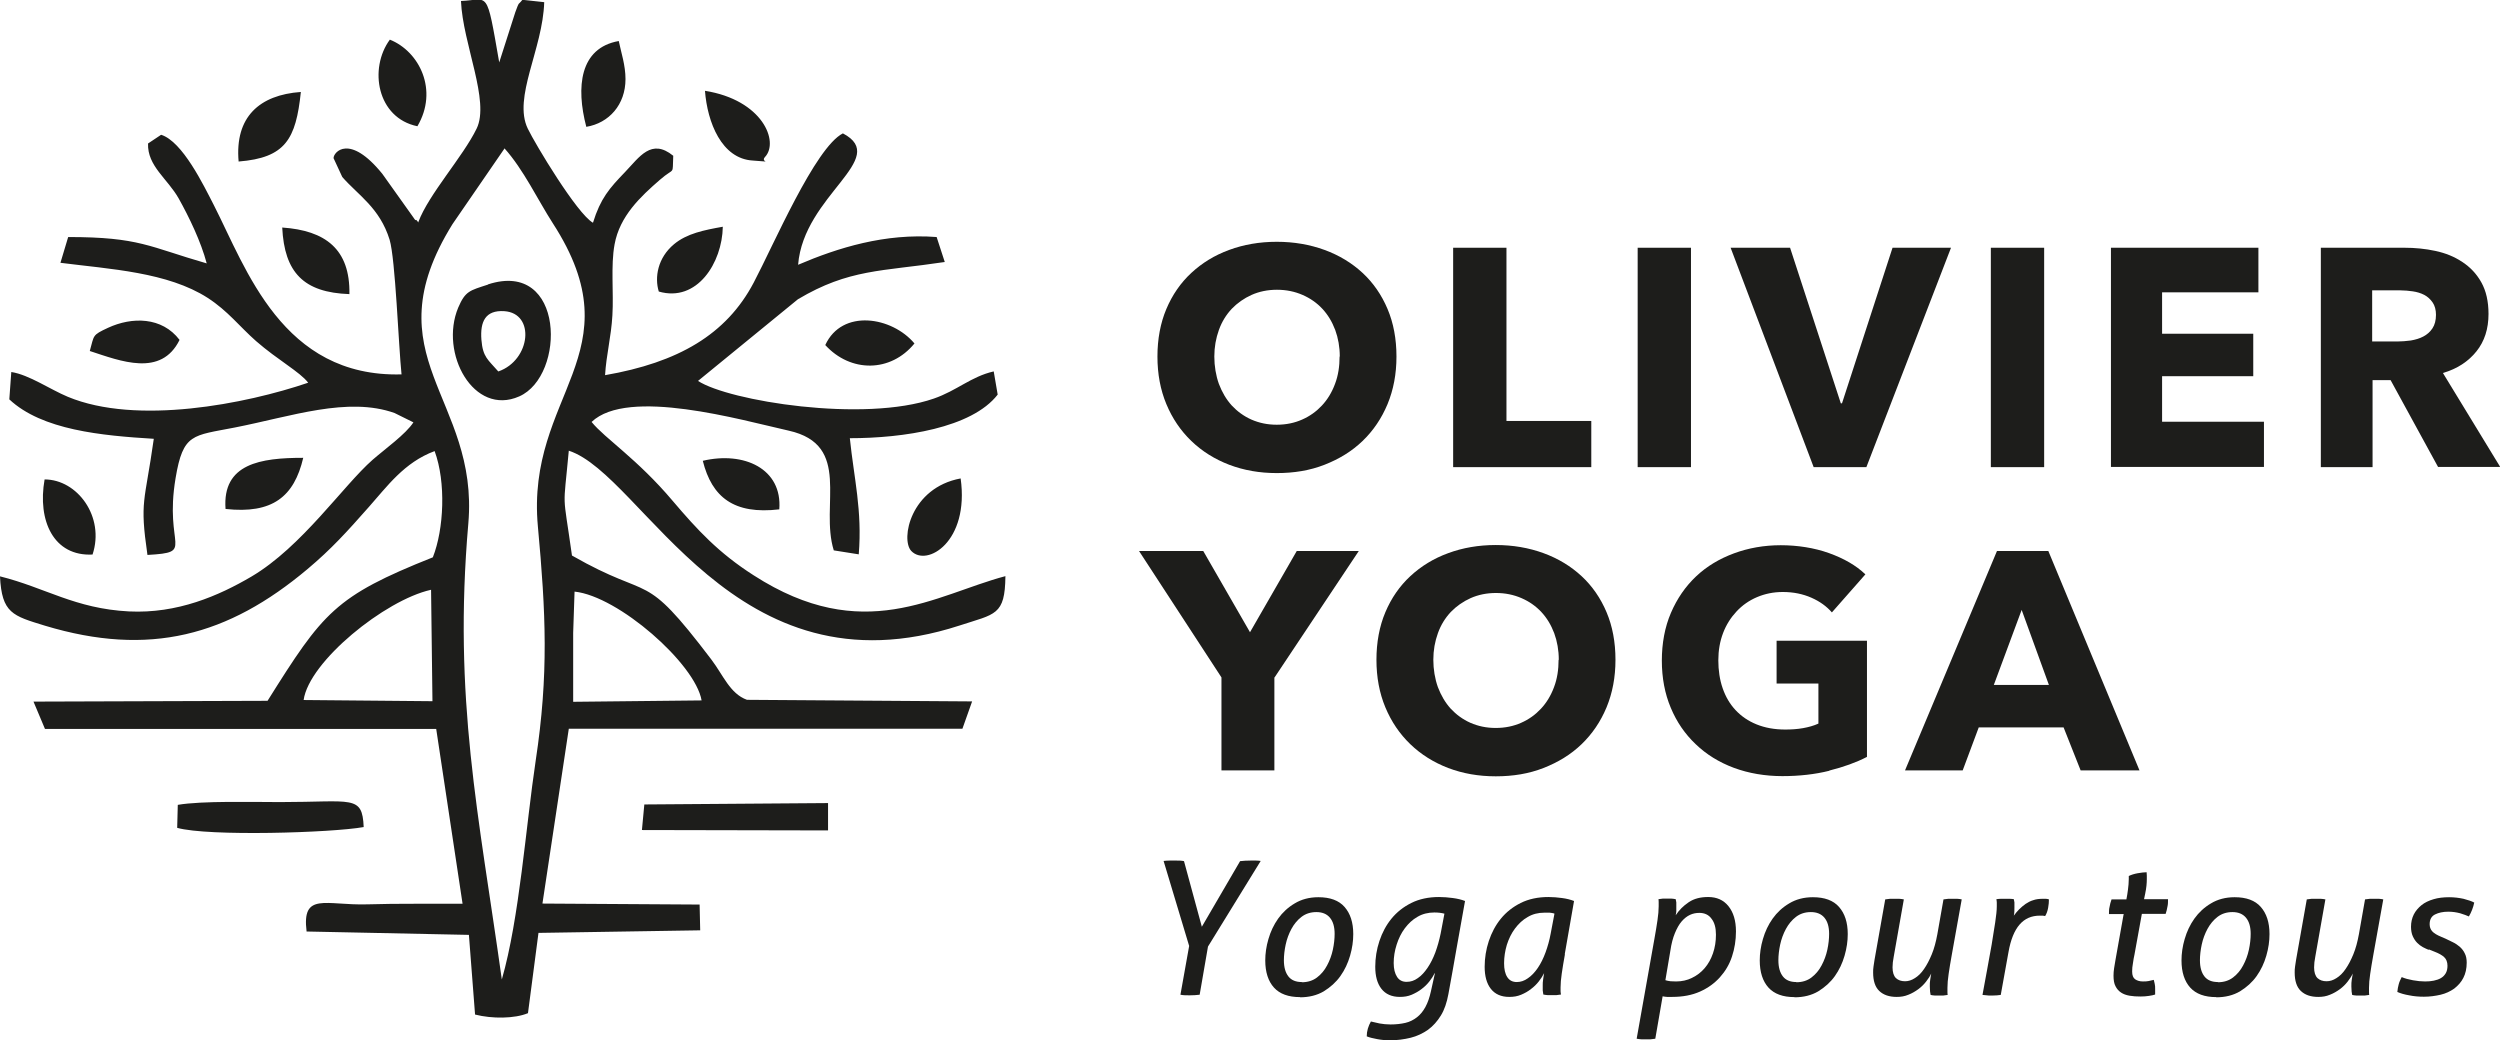
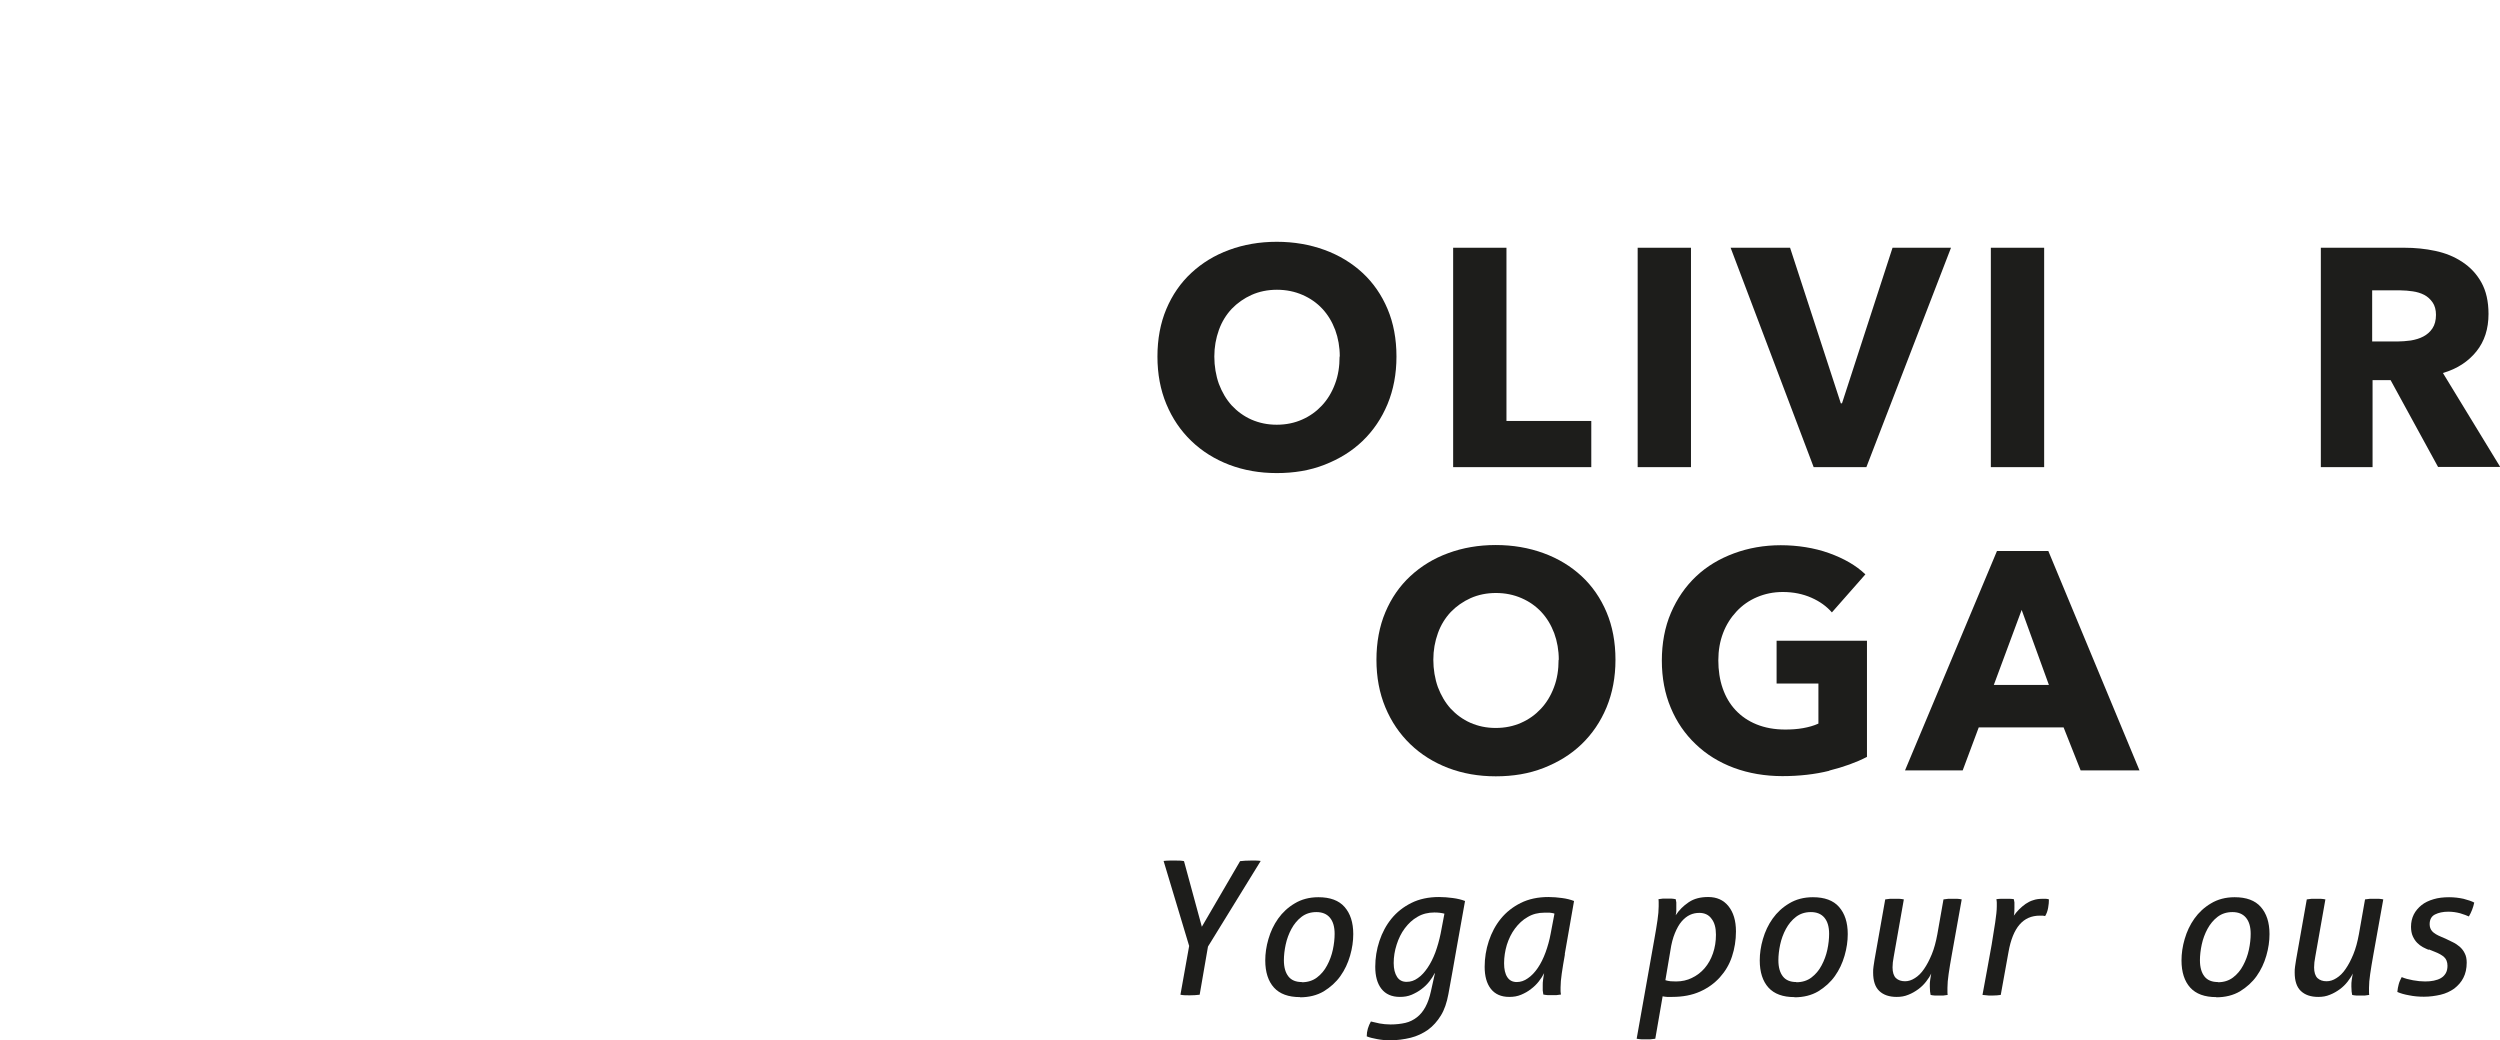
<svg xmlns="http://www.w3.org/2000/svg" id="b" data-name="Layer 2" viewBox="0 0 126.14 52.49">
  <defs>
    <style>
      .d {
        fill-rule: evenodd;
      }

      .d, .e {
        fill: #1d1d1b;
      }
    </style>
  </defs>
  <g id="c" data-name="Calque 1">
-     <path class="d" d="M28.92,34.47v-2.54l.07-2.08c2.21.23,6.09,3.64,6.41,5.49l-6.48.07v-.93h0ZM29.58,6.4c1.15-.19,1.98-1.12,1.98-2.41,0-.7-.22-1.34-.34-1.92-1.98.35-2.16,2.33-1.64,4.32h0ZM11.38,25.68c2.37.26,3.46-.62,3.92-2.58-2.15,0-4.09.29-3.92,2.58h0ZM39.32,25.7c.16-2.05-1.78-2.94-3.86-2.45.46,1.84,1.57,2.72,3.86,2.45h0ZM4.53,17.71c1.56.51,3.6,1.33,4.53-.56-.89-1.17-2.4-1.17-3.61-.61-.82.38-.69.37-.92,1.17h0ZM12.04,8.15c2.36-.19,2.89-1.12,3.14-3.51-2.09.15-3.34,1.26-3.14,3.51h0ZM4.67,27.98c.63-1.91-.77-3.79-2.42-3.79-.37,2.09.46,3.89,2.42,3.79h0ZM35.57,4.58c.12,1.59.84,3.43,2.41,3.52,1.15.07.35.11.62-.18.72-.77-.12-2.88-3.04-3.34h0ZM33.24,14.71c1.93.56,3.2-1.45,3.23-3.27-.95.17-1.81.34-2.46.88-.83.69-.99,1.68-.77,2.39h0ZM41.64,17.41c1.28,1.4,3.3,1.39,4.5-.08-1.13-1.35-3.65-1.77-4.5.08h0ZM48.47,24.14c-2.53.47-3.04,3.08-2.49,3.66.78.82,2.94-.46,2.49-3.66h0ZM17.63,14.84c.04-2.27-1.21-3.21-3.39-3.36.11,2.27,1.08,3.28,3.39,3.36h0ZM21.06,6.37c1.07-1.81.11-3.77-1.39-4.37-1.07,1.46-.65,3.95,1.39,4.37h0ZM32.39,41.88l9.39.02v-1.38s-9.27.07-9.27.07l-.12,1.28h0ZM8.94,41.77c1.57.44,7.81.25,9.41-.04-.07-1.64-.56-1.26-4.21-1.26-1.34,0-3.96-.07-5.17.14l-.03,1.16h0ZM25.14,18.74c-.51-.59-.78-.71-.85-1.6-.07-.91.2-1.5,1.15-1.44,1.58.1,1.34,2.47-.29,3.04h0ZM24.62,14.36c-.92.3-1.14.32-1.5,1.16-.96,2.3.78,5.5,3.08,4.48,2.36-1.04,2.31-6.92-1.58-5.65h0ZM21.75,29.76l.07,5.62-6.5-.06c.27-1.94,4.1-5.04,6.42-5.56h0ZM25.45,7.48c.97,1.08,1.68,2.6,2.44,3.78,4.27,6.6-1.37,8.62-.75,15.31.4,4.34.55,7.45-.11,11.8-.5,3.33-.82,7.96-1.71,11.05-1.17-8.38-2.46-14.14-1.69-23.01.55-6.35-4.96-8.39-.8-15.1l2.62-3.81h0ZM21.11,11.23s-.11-.17-.13-.13c-.02.04-.1-.1-.13-.14l-1.56-2.19c-1.67-2.06-2.47-1.08-2.46-.79l.44.95c.8.92,1.89,1.55,2.39,3.17.29.97.45,5.34.6,6.79-6.02.16-7.84-5.35-9.47-8.54-.52-1.01-1.58-3.21-2.66-3.55l-.66.44c-.04,1.14.99,1.78,1.55,2.78.52.93,1.12,2.17,1.41,3.27-2.92-.84-3.39-1.33-6.99-1.33l-.39,1.3c2.51.32,5.41.47,7.43,1.77,1.02.66,1.6,1.44,2.44,2.18,1.1.96,2.21,1.55,2.63,2.1-3.14,1.07-8.65,2.16-12.13.71-.89-.37-1.95-1.11-2.85-1.25l-.1,1.38c1.65,1.55,4.66,1.83,7.29,1.99-.46,3.27-.72,3.09-.32,5.86,2.45-.14.83-.35,1.42-3.88.38-2.27.86-2.13,2.99-2.55,2.85-.56,5.7-1.57,8.06-.73l.95.47c-.39.6-1.43,1.34-2.06,1.89-1.48,1.3-3.57,4.39-6.11,5.89-1.65.97-3.74,1.88-6.18,1.76-2.73-.14-4.22-1.2-6.51-1.77.09,1.86.64,1.99,2.27,2.49,5.27,1.59,9.24.51,13.25-2.86,1.2-1.01,1.97-1.86,3.1-3.14.9-1.01,1.77-2.24,3.31-2.81.58,1.57.47,3.94-.09,5.36-4.95,1.97-5.54,2.78-8.34,7.24l-11.81.04.58,1.38h19.74s1.33,8.82,1.33,8.82c-1.62.01-3.22-.02-4.81.03-2.1.06-3.31-.64-3.06,1.37l8.19.17.31,4.02c.86.22,2,.21,2.67-.07l.53-4.05,8.16-.13-.03-1.3-7.93-.05,1.33-8.82h19.86s.49-1.38.49-1.38l-11.36-.08c-.86-.31-1.2-1.25-1.81-2.05-3.52-4.63-2.88-2.86-7.02-5.23-.48-3.43-.45-2.12-.16-5.29,3.77,1.23,8.32,12.53,19.72,8.82,1.8-.59,2.29-.5,2.31-2.49-3.57.95-7.17,3.52-12.7-.04-1.77-1.13-2.84-2.29-4.09-3.76-1.79-2.12-3.41-3.14-4.09-3.98,1.83-1.75,7.54-.1,9.95.44,3.21.72,1.56,3.76,2.27,6.04l1.26.2c.18-2.22-.24-3.83-.45-5.86,2.69,0,6.15-.51,7.46-2.2l-.2-1.17c-1.14.26-1.86.97-3.02,1.37-3.54,1.23-10.35.12-11.9-.89l5.04-4.12c2.59-1.54,4.23-1.4,7.41-1.88l-.41-1.26c-2.6-.2-4.98.54-6.99,1.4.28-3.52,4.67-5.36,2.26-6.63-1.4.71-3.51,5.66-4.5,7.53-1.38,2.62-3.81,4.03-7.5,4.67.06-1.02.31-1.94.37-3.02.07-1.14-.09-2.5.11-3.58.26-1.43,1.31-2.41,2.29-3.26.77-.67.62-.17.67-1.21-1.11-.9-1.7.06-2.44.83-.78.81-1.23,1.32-1.61,2.55-.81-.46-2.92-3.98-3.29-4.75-.76-1.57.76-4.01.83-6.38l-1.1-.12c-.26.33-.13.02-.36.63l-.81,2.53c-.66-3.79-.51-3.15-1.93-3.1.09,2.16,1.47,5.05.79,6.44-.69,1.42-2.41,3.3-2.94,4.71h0Z" />
    <g>
      <path class="e" d="M70.46,17.99c0,.88-.15,1.67-.45,2.4-.3.72-.72,1.34-1.26,1.86-.54.52-1.18.91-1.92,1.2s-1.54.42-2.41.42-1.66-.14-2.4-.42c-.73-.28-1.37-.68-1.91-1.2-.54-.52-.96-1.14-1.26-1.86-.3-.72-.45-1.52-.45-2.4s.15-1.69.45-2.4c.3-.71.72-1.32,1.26-1.82s1.17-.89,1.91-1.16c.73-.27,1.53-.41,2.4-.41s1.67.14,2.41.41c.74.27,1.38.66,1.92,1.16.54.5.96,1.11,1.26,1.82.3.71.45,1.51.45,2.4ZM67.6,17.99c0-.48-.08-.93-.23-1.34-.16-.42-.37-.77-.65-1.07-.28-.3-.61-.53-1-.7s-.82-.26-1.29-.26-.9.09-1.28.26-.72.41-1,.7c-.28.3-.5.65-.65,1.07-.15.42-.23.86-.23,1.34s.08.96.23,1.38c.16.42.37.78.65,1.09.28.3.61.54.99.71.39.17.81.26,1.28.26s.9-.09,1.28-.26c.39-.17.72-.41,1-.71.28-.3.5-.66.66-1.09.16-.42.23-.88.23-1.38Z" />
      <path class="e" d="M73.32,23.57v-11.07h2.69v8.74h4.28v2.33h-6.97Z" />
      <path class="e" d="M82.63,23.57v-11.07h2.69v11.07h-2.69Z" />
      <path class="e" d="M94.18,23.57h-2.67l-4.19-11.07h3l2.56,7.85h.06l2.55-7.85h2.95l-4.27,11.07Z" />
      <path class="e" d="M100.45,23.57v-11.07h2.69v11.07h-2.69Z" />
-       <path class="e" d="M106.51,23.57v-11.07h7.44v2.25h-4.86v2.09h4.6v2.14h-4.6v2.3h5.14v2.28h-7.72Z" />
      <path class="e" d="M123.02,23.57l-2.4-4.39h-.91v4.39h-2.61v-11.07h4.22c.53,0,1.05.05,1.56.16s.96.29,1.36.56c.4.26.72.6.96,1.03.24.43.36.96.36,1.59,0,.75-.2,1.38-.61,1.89-.41.51-.97.88-1.69,1.09l2.89,4.74h-3.13ZM122.91,15.89c0-.26-.06-.47-.17-.63s-.25-.29-.42-.38c-.17-.09-.37-.15-.58-.18-.21-.03-.42-.05-.62-.05h-1.43v2.58h1.27c.22,0,.44-.02.68-.05.23-.04.44-.1.63-.2s.34-.23.46-.41c.12-.18.18-.41.18-.69Z" />
-       <path class="e" d="M64.3,34.18v4.69h-2.67v-4.69l-4.16-6.38h3.24l2.36,4.1,2.36-4.1h3.13l-4.25,6.38Z" />
      <path class="e" d="M81.51,33.29c0,.88-.15,1.67-.45,2.4-.3.72-.72,1.34-1.26,1.86-.54.52-1.18.91-1.92,1.2s-1.54.42-2.41.42-1.66-.14-2.4-.42c-.73-.28-1.37-.68-1.91-1.2-.54-.52-.96-1.14-1.26-1.86-.3-.72-.45-1.52-.45-2.4s.15-1.69.45-2.4c.3-.71.72-1.32,1.26-1.82s1.17-.89,1.91-1.16c.73-.27,1.53-.41,2.4-.41s1.67.14,2.41.41c.74.27,1.38.66,1.92,1.16.54.5.96,1.11,1.26,1.82.3.71.45,1.51.45,2.4ZM78.65,33.29c0-.48-.08-.93-.23-1.34-.16-.42-.37-.77-.65-1.07-.28-.3-.61-.53-1-.7s-.82-.26-1.29-.26-.9.09-1.28.26-.72.41-1,.7c-.28.3-.5.65-.65,1.07-.15.42-.23.86-.23,1.34s.08.96.23,1.38c.16.42.37.78.65,1.09.28.3.61.54.99.71.39.17.81.26,1.28.26s.9-.09,1.28-.26c.39-.17.72-.41,1-.71.28-.3.5-.66.66-1.09.16-.42.23-.88.23-1.38Z" />
      <path class="e" d="M92.3,38.89c-.72.18-1.51.27-2.37.27s-1.7-.14-2.45-.42c-.75-.28-1.39-.68-1.92-1.19-.54-.51-.96-1.12-1.26-1.84-.3-.71-.45-1.51-.45-2.38s.15-1.69.46-2.41c.31-.72.73-1.33,1.27-1.84.54-.51,1.18-.89,1.91-1.16.73-.27,1.52-.41,2.36-.41s1.69.13,2.44.4c.75.27,1.36.62,1.83,1.07l-1.69,1.92c-.26-.3-.6-.55-1.03-.74s-.91-.29-1.45-.29c-.47,0-.9.09-1.3.26s-.74.41-1.03.72c-.29.31-.52.67-.68,1.09s-.24.88-.24,1.38.07.98.22,1.41c.15.43.36.79.65,1.1.29.31.64.55,1.06.72.42.17.9.26,1.45.26.31,0,.61-.02.89-.07s.54-.12.78-.23v-2.02h-2.11v-2.16h4.56v5.86c-.54.28-1.18.51-1.9.69Z" />
      <path class="e" d="M104.98,38.87l-.86-2.17h-4.28l-.81,2.17h-2.91l4.64-11.07h2.59l4.6,11.07h-2.97ZM102.01,30.76l-1.41,3.8h2.78l-1.38-3.8Z" />
    </g>
    <g>
      <path class="e" d="M60,47.73l-1.29-4.29c.09-.01.19-.02.31-.02.12,0,.23,0,.33,0,.13,0,.26,0,.39.03l.9,3.31,1.93-3.31c.17-.02.35-.03.54-.03.08,0,.17,0,.26,0,.09,0,.17.01.24.02l-2.66,4.32-.42,2.43c-.17.02-.33.03-.5.03-.18,0-.33,0-.47-.03l.44-2.46Z" />
      <path class="e" d="M65.59,50.31c-.58,0-1.02-.16-1.31-.48-.29-.32-.44-.78-.44-1.37,0-.34.05-.71.16-1.08.11-.38.27-.72.49-1.03.22-.31.5-.57.84-.77.33-.2.73-.31,1.19-.31.59,0,1.03.16,1.32.49.29.33.44.78.44,1.37,0,.35-.05.71-.16,1.09-.11.38-.27.72-.49,1.03-.22.31-.5.56-.84.77-.34.2-.74.3-1.2.3ZM65.69,49.56c.29,0,.55-.08.76-.24s.38-.36.51-.61c.13-.24.23-.51.29-.79.06-.28.09-.55.09-.8,0-.36-.08-.63-.24-.82s-.39-.28-.68-.28-.54.08-.75.24c-.21.16-.38.37-.51.61s-.23.51-.29.79c-.06.28-.09.55-.09.79,0,.36.08.63.23.82.15.19.38.28.67.28Z" />
      <path class="e" d="M72.39,49.1c-.07.14-.16.28-.27.42-.11.14-.24.27-.39.38-.15.12-.32.21-.5.29-.19.08-.38.11-.6.11-.41,0-.72-.14-.93-.41-.21-.27-.31-.64-.31-1.11,0-.44.07-.88.21-1.3s.34-.8.61-1.13c.27-.33.6-.59,1-.79.4-.2.87-.3,1.4-.3.23,0,.46.02.69.05.23.03.44.08.62.15-.14.79-.28,1.57-.42,2.35s-.27,1.56-.42,2.35c-.08.43-.2.79-.38,1.08s-.39.53-.65.72c-.26.18-.55.32-.87.4-.33.08-.68.13-1.05.13-.21,0-.43-.02-.64-.06s-.39-.08-.53-.14c0-.27.08-.52.21-.75.12.03.27.06.44.1.17.03.35.05.55.05.28,0,.53-.03.75-.08s.41-.15.58-.28.31-.3.43-.52.21-.48.28-.8l.2-.9ZM72.88,46.1c-.15-.04-.32-.06-.51-.06-.31,0-.6.07-.85.22-.25.14-.46.34-.64.58s-.31.51-.41.82-.15.62-.15.93c0,.3.06.53.17.7s.27.25.48.25.39-.06.57-.19c.18-.12.34-.3.49-.52s.28-.48.39-.77c.11-.3.2-.62.27-.96l.19-1Z" />
      <path class="e" d="M78.96,48.15c-.07.38-.12.7-.16.97-.04.27-.06.5-.06.7,0,.08,0,.15,0,.19,0,.05.01.1.02.17-.07.01-.14.02-.23.03-.08,0-.16,0-.23,0-.06,0-.13,0-.21,0-.07,0-.15-.02-.22-.03-.01-.07-.02-.14-.03-.21,0-.07,0-.16,0-.27,0-.07,0-.16.02-.28s.03-.23.05-.32c-.07.14-.16.28-.27.42-.11.14-.24.27-.39.38-.15.12-.31.21-.5.29-.19.08-.38.11-.6.11-.41,0-.72-.14-.93-.41-.21-.27-.31-.64-.31-1.11,0-.44.07-.88.21-1.3s.34-.8.61-1.13c.27-.33.6-.59,1-.79.4-.2.87-.3,1.4-.3.23,0,.45.02.68.05.23.03.43.08.61.15l-.47,2.69ZM78.42,46.09c-.07-.02-.15-.03-.23-.04-.08,0-.17,0-.27,0-.31,0-.59.07-.84.22-.25.14-.46.34-.64.58-.18.24-.31.51-.41.82-.09.3-.14.62-.14.93,0,.3.05.53.16.7s.27.25.48.25c.19,0,.38-.06.56-.19.18-.12.35-.3.5-.52.15-.22.28-.48.39-.78.11-.3.2-.62.26-.95l.19-1Z" />
      <path class="e" d="M83.47,47.4c.07-.38.12-.7.16-.97.04-.27.06-.5.06-.7,0-.08,0-.15,0-.19,0-.05,0-.1-.01-.17.07-.01.14-.02.22-.03.08,0,.15,0,.22,0,.06,0,.13,0,.21,0s.15.02.22.03c.01.05.02.1.03.16,0,.06,0,.14,0,.25,0,.08,0,.14,0,.2s-.02.13-.03.2c.17-.26.39-.48.66-.66.27-.18.59-.26.98-.26.43,0,.77.15,1.02.46s.38.73.38,1.28c0,.44-.07.87-.2,1.26-.13.4-.34.75-.61,1.05-.27.3-.6.54-1,.72-.4.18-.87.27-1.4.27-.1,0-.19,0-.27,0-.08,0-.15-.02-.22-.03l-.37,2.14c-.08.01-.16.02-.24.03-.09,0-.16,0-.23,0-.07,0-.15,0-.23,0-.08,0-.16-.02-.24-.03l.89-5.01ZM84.04,49.46c.07.02.15.04.25.05.1,0,.19.01.28.01.29,0,.56-.06.8-.18.25-.12.46-.28.64-.49.18-.21.32-.46.42-.75.1-.29.15-.6.15-.94s-.07-.61-.22-.8c-.14-.2-.35-.3-.62-.3-.16,0-.32.03-.47.1-.15.07-.29.18-.42.33-.13.15-.24.35-.34.59-.1.24-.18.54-.23.89l-.25,1.48Z" />
      <path class="e" d="M90.54,50.31c-.58,0-1.02-.16-1.31-.48-.29-.32-.44-.78-.44-1.37,0-.34.05-.71.16-1.08.11-.38.27-.72.49-1.03.22-.31.5-.57.84-.77.33-.2.73-.31,1.19-.31.59,0,1.03.16,1.32.49.29.33.44.78.44,1.37,0,.35-.05.71-.16,1.09-.11.38-.27.72-.49,1.03-.22.31-.5.56-.84.77-.34.2-.74.3-1.2.3ZM90.64,49.56c.29,0,.55-.08.76-.24s.38-.36.51-.61c.13-.24.23-.51.29-.79.06-.28.09-.55.09-.8,0-.36-.08-.63-.24-.82s-.39-.28-.68-.28-.54.08-.75.24c-.21.16-.38.37-.51.61s-.23.51-.29.79c-.06.28-.09.55-.09.79,0,.36.08.63.23.82.15.19.38.28.67.28Z" />
      <path class="e" d="M95.12,45.38c.07-.01.15-.02.24-.03.09,0,.17,0,.24,0s.14,0,.23,0c.08,0,.16.02.23.03l-.51,2.89c-.04.2-.06.38-.06.54,0,.25.06.43.17.54.12.11.27.16.46.16.17,0,.33-.05.5-.16.16-.1.32-.25.46-.46.14-.2.27-.45.39-.74s.21-.63.28-1.01l.31-1.76c.08-.01.16-.02.24-.03.09,0,.17,0,.23,0s.15,0,.23,0c.08,0,.16.02.22.03l-.5,2.79c-.07.38-.12.7-.16.97-.04.27-.06.5-.06.7,0,.08,0,.15,0,.19,0,.05,0,.1.01.17-.07.01-.14.02-.22.03-.08,0-.15,0-.22,0-.06,0-.13,0-.21,0-.08,0-.15-.02-.21-.03-.02-.08-.04-.23-.04-.43,0-.12,0-.23.02-.34s.03-.21.05-.31c-.06.13-.15.27-.26.41-.11.14-.24.27-.39.38-.15.11-.32.21-.5.28-.19.08-.38.11-.59.11-.38,0-.67-.1-.88-.3-.21-.2-.31-.51-.31-.93,0-.09,0-.2.02-.31s.03-.23.05-.33l.54-3.05Z" />
      <path class="e" d="M100.03,50.19c.07-.39.15-.81.23-1.25s.16-.86.23-1.27c.07-.41.13-.79.18-1.13s.08-.61.08-.81c0-.08,0-.15,0-.19,0-.05-.01-.1-.02-.17.07-.01.14-.02.23-.02.08,0,.16,0,.23,0,.06,0,.13,0,.21,0,.08,0,.15.01.21.02.01.05.02.1.03.16,0,.06,0,.14,0,.25,0,.14,0,.29-.03.42.08-.11.17-.22.27-.32s.21-.19.32-.27c.12-.08.25-.15.39-.19.14-.05.3-.07.48-.07.05,0,.1,0,.16,0,.06,0,.11.02.15.03,0,.13-.01.27-.04.43s-.08.3-.15.41c-.03,0-.06-.01-.12-.02-.05,0-.1,0-.15,0-.42,0-.76.15-1.02.45-.26.3-.45.76-.56,1.39l-.39,2.16c-.13.02-.26.03-.38.03h-.23l-.31-.03Z" />
-       <path class="e" d="M107.17,46.12h-.76c0-.12,0-.25.03-.36.02-.12.05-.24.1-.38h.75c.03-.16.06-.33.08-.5.02-.17.04-.34.04-.53v-.15c.12-.06.28-.11.45-.14.18-.03.33-.05.45-.05,0,.06.01.11.01.17,0,.06,0,.12,0,.18,0,.19-.02.44-.08.72l-.06.29h1.21c0,.14,0,.26-.03.38-.02.12-.05.24-.09.36h-1.2l-.37,2.04c-.03.14-.06.29-.08.45-.03.15-.04.29-.04.42,0,.19.05.32.15.39.1.07.23.11.39.11.11,0,.2,0,.29-.02.09-.02.18-.04.26-.06.02.06.03.13.05.21s.02.16.02.24v.14s0,.1,0,.15c-.08.03-.19.05-.32.07-.13.02-.27.03-.42.03-.2,0-.38-.01-.55-.04-.17-.03-.31-.08-.43-.16-.12-.08-.21-.18-.28-.32-.07-.13-.1-.31-.1-.53,0-.12.01-.25.03-.38s.05-.27.07-.42l.41-2.3Z" />
      <path class="e" d="M111.82,50.31c-.58,0-1.02-.16-1.31-.48-.29-.32-.44-.78-.44-1.37,0-.34.05-.71.16-1.08.11-.38.27-.72.49-1.03.22-.31.5-.57.84-.77.33-.2.73-.31,1.19-.31.59,0,1.03.16,1.32.49.29.33.44.78.44,1.37,0,.35-.05.71-.16,1.09-.11.38-.27.72-.49,1.03-.22.31-.5.56-.84.77-.34.2-.74.3-1.2.3ZM111.91,49.56c.29,0,.55-.08.76-.24s.38-.36.51-.61c.13-.24.23-.51.29-.79.06-.28.09-.55.09-.8,0-.36-.08-.63-.24-.82s-.39-.28-.68-.28-.54.08-.75.24c-.21.16-.38.37-.51.61s-.23.51-.29.79c-.06.28-.09.55-.09.79,0,.36.08.63.23.82.15.19.38.28.67.28Z" />
      <path class="e" d="M116.39,45.38c.07-.01.15-.02.24-.03.09,0,.17,0,.24,0s.14,0,.23,0c.08,0,.16.02.23.03l-.51,2.89c-.04.2-.06.38-.06.54,0,.25.06.43.17.54.12.11.27.16.46.16.17,0,.33-.05.5-.16.16-.1.32-.25.46-.46.14-.2.27-.45.39-.74s.21-.63.28-1.01l.31-1.76c.08-.01.16-.02.24-.03.09,0,.17,0,.23,0s.15,0,.23,0c.08,0,.16.02.22.03l-.5,2.79c-.07.38-.12.7-.16.97-.04.27-.06.5-.06.7,0,.08,0,.15,0,.19,0,.05,0,.1.01.17-.07.01-.14.02-.22.03-.08,0-.15,0-.22,0-.06,0-.13,0-.21,0-.08,0-.15-.02-.21-.03-.02-.08-.04-.23-.04-.43,0-.12,0-.23.02-.34s.03-.21.05-.31c-.06.13-.15.27-.26.41-.11.14-.24.27-.39.38-.15.11-.32.21-.5.28-.19.08-.38.11-.59.11-.38,0-.67-.1-.88-.3-.21-.2-.31-.51-.31-.93,0-.09,0-.2.02-.31s.03-.23.05-.33l.54-3.05Z" />
      <path class="e" d="M122.55,47.93c-.09-.04-.19-.08-.3-.14-.11-.06-.2-.13-.29-.22-.09-.09-.16-.2-.22-.33s-.09-.3-.09-.48c0-.23.05-.44.14-.62.09-.18.23-.34.39-.47s.37-.23.61-.3c.23-.07.5-.1.78-.1.26,0,.5.03.73.08.23.06.41.12.54.19-.05.24-.14.48-.27.7-.11-.05-.25-.1-.44-.16-.19-.05-.39-.08-.6-.08-.27,0-.49.05-.67.14-.18.09-.27.26-.27.49,0,.14.04.26.13.36s.24.19.46.28l.21.09c.12.06.24.12.37.18.13.06.24.14.35.23.1.09.19.2.25.33.07.13.1.29.1.47,0,.3-.06.56-.17.77-.11.22-.27.39-.46.54-.2.14-.43.25-.69.31s-.54.1-.84.1c-.25,0-.5-.02-.74-.07-.24-.04-.44-.1-.6-.17.01-.14.04-.27.07-.39.03-.12.09-.24.15-.36.16.07.35.12.57.16s.42.06.61.06c.16,0,.3-.01.44-.04.14-.03.26-.07.36-.13.1-.06.18-.14.24-.24s.09-.23.09-.38c0-.19-.06-.34-.17-.44-.11-.1-.27-.19-.48-.27l-.3-.12Z" />
    </g>
  </g>
</svg>